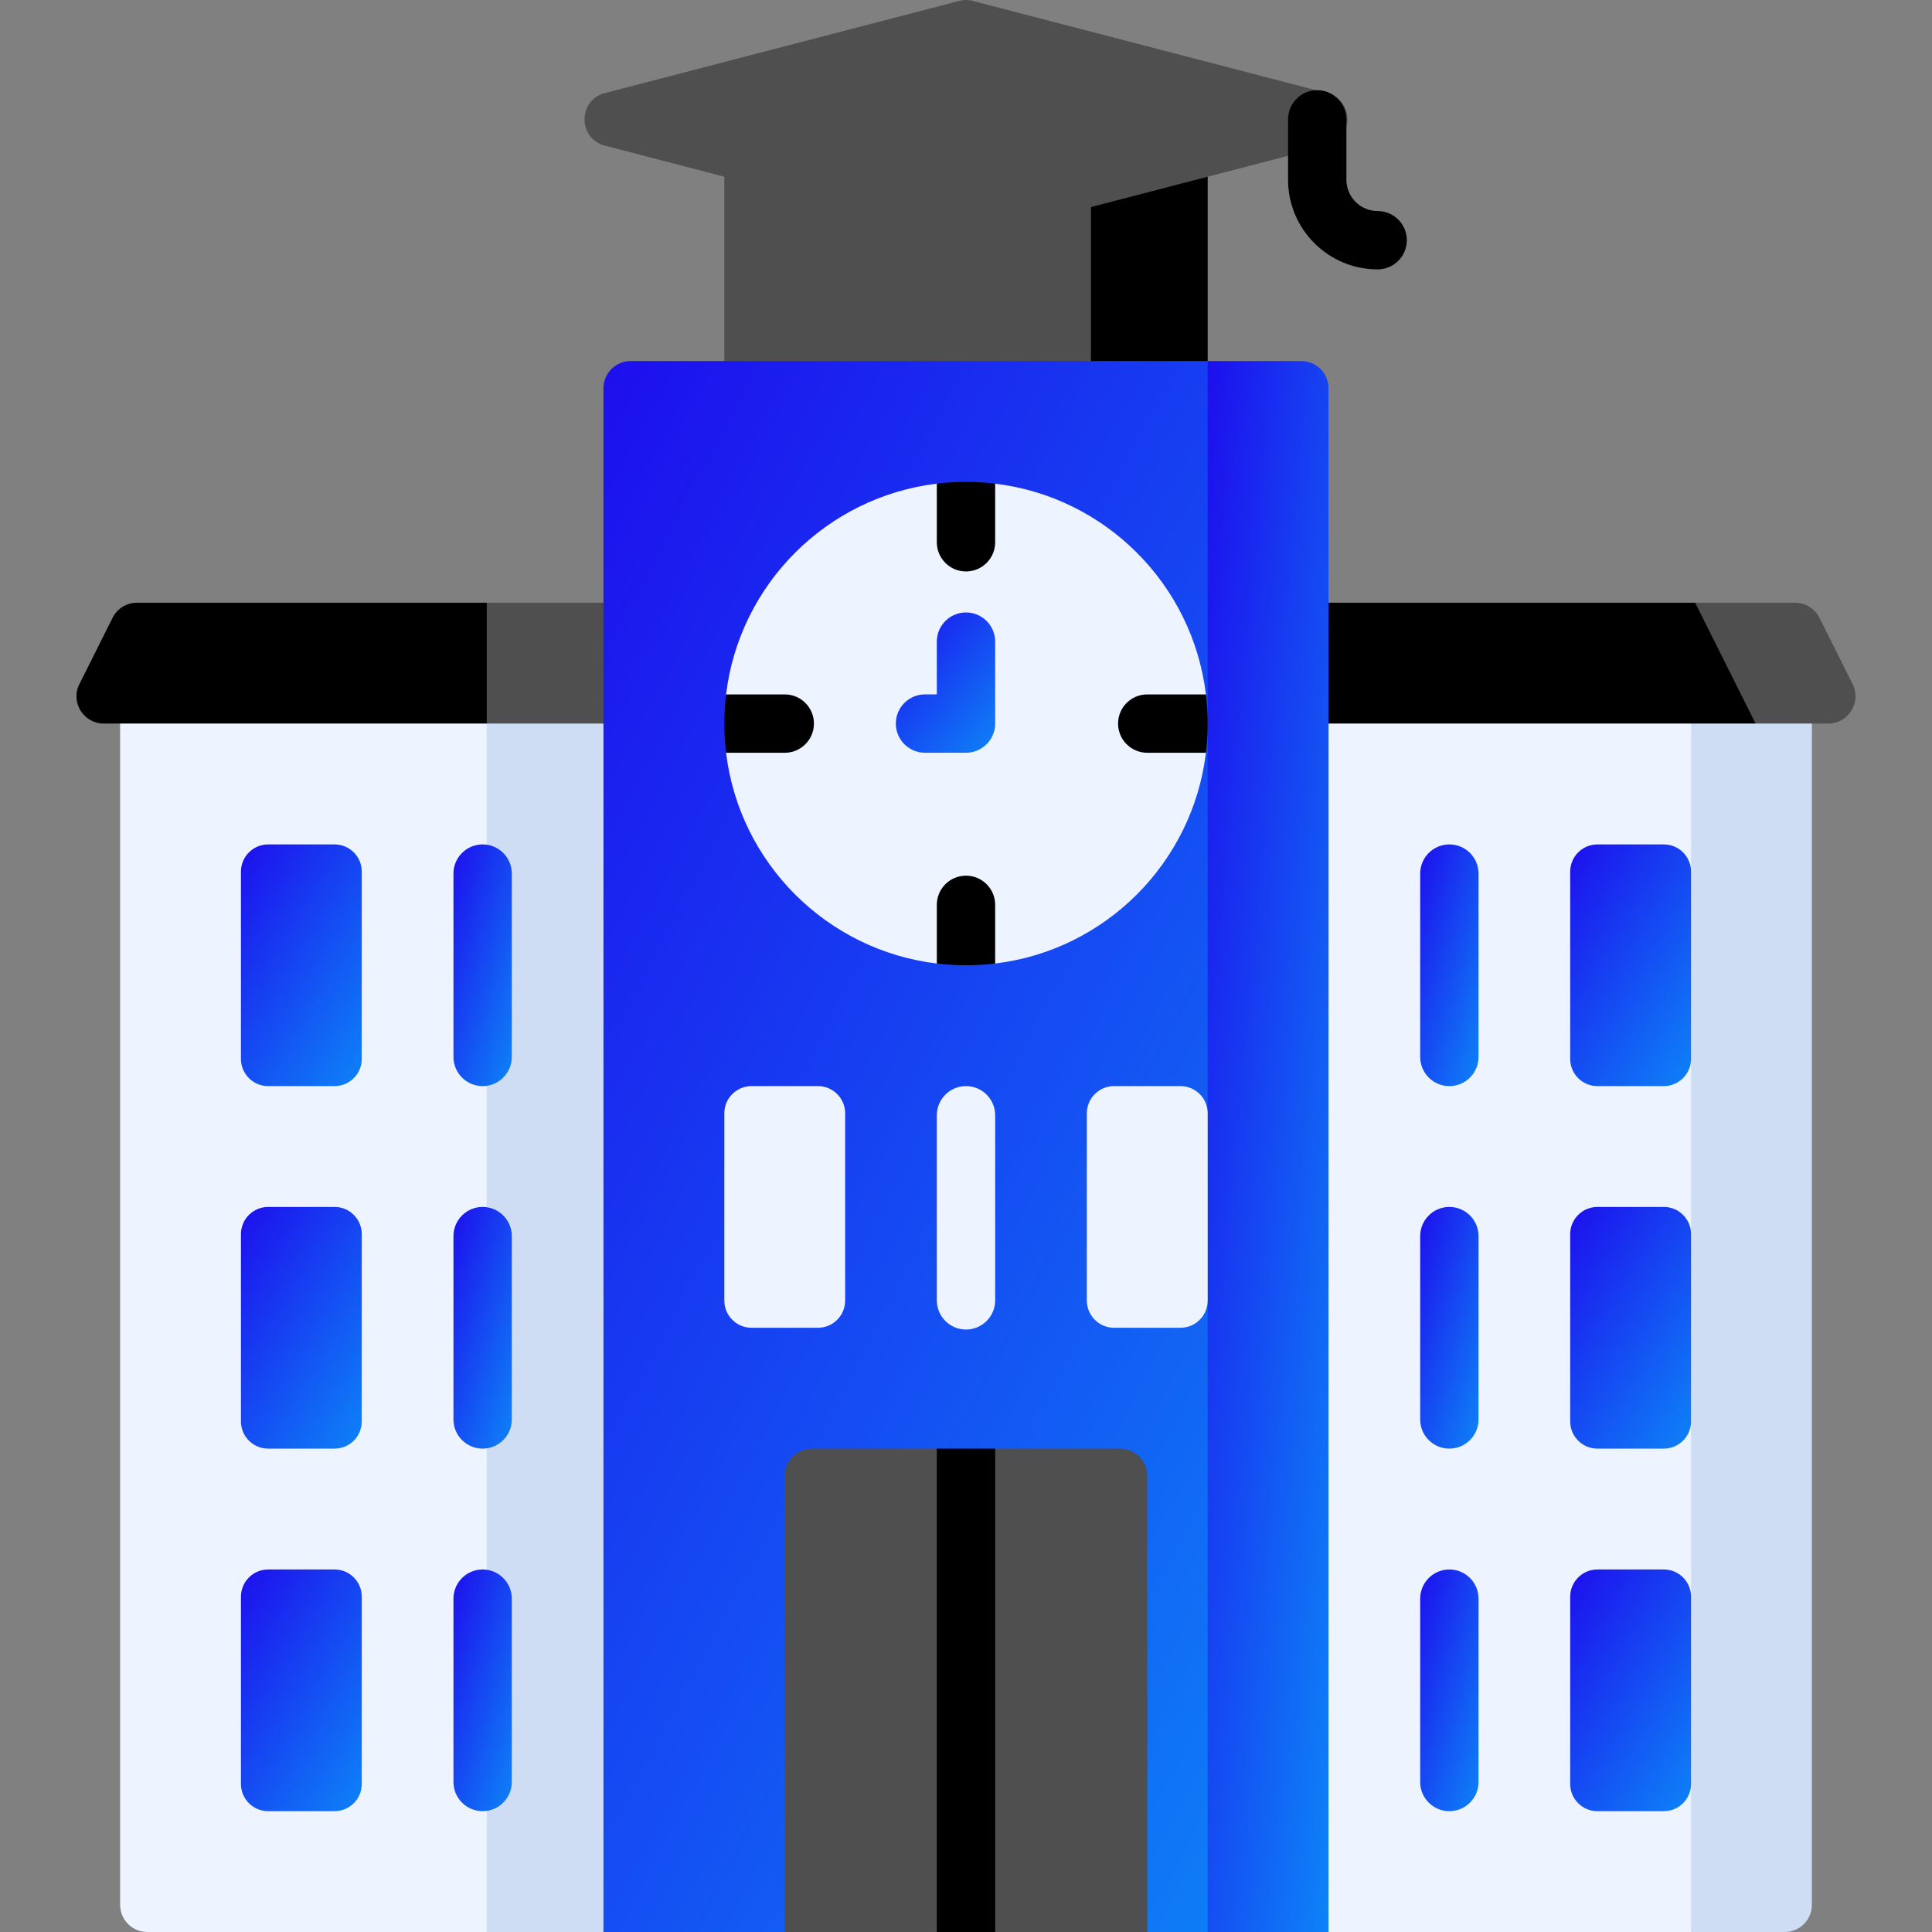
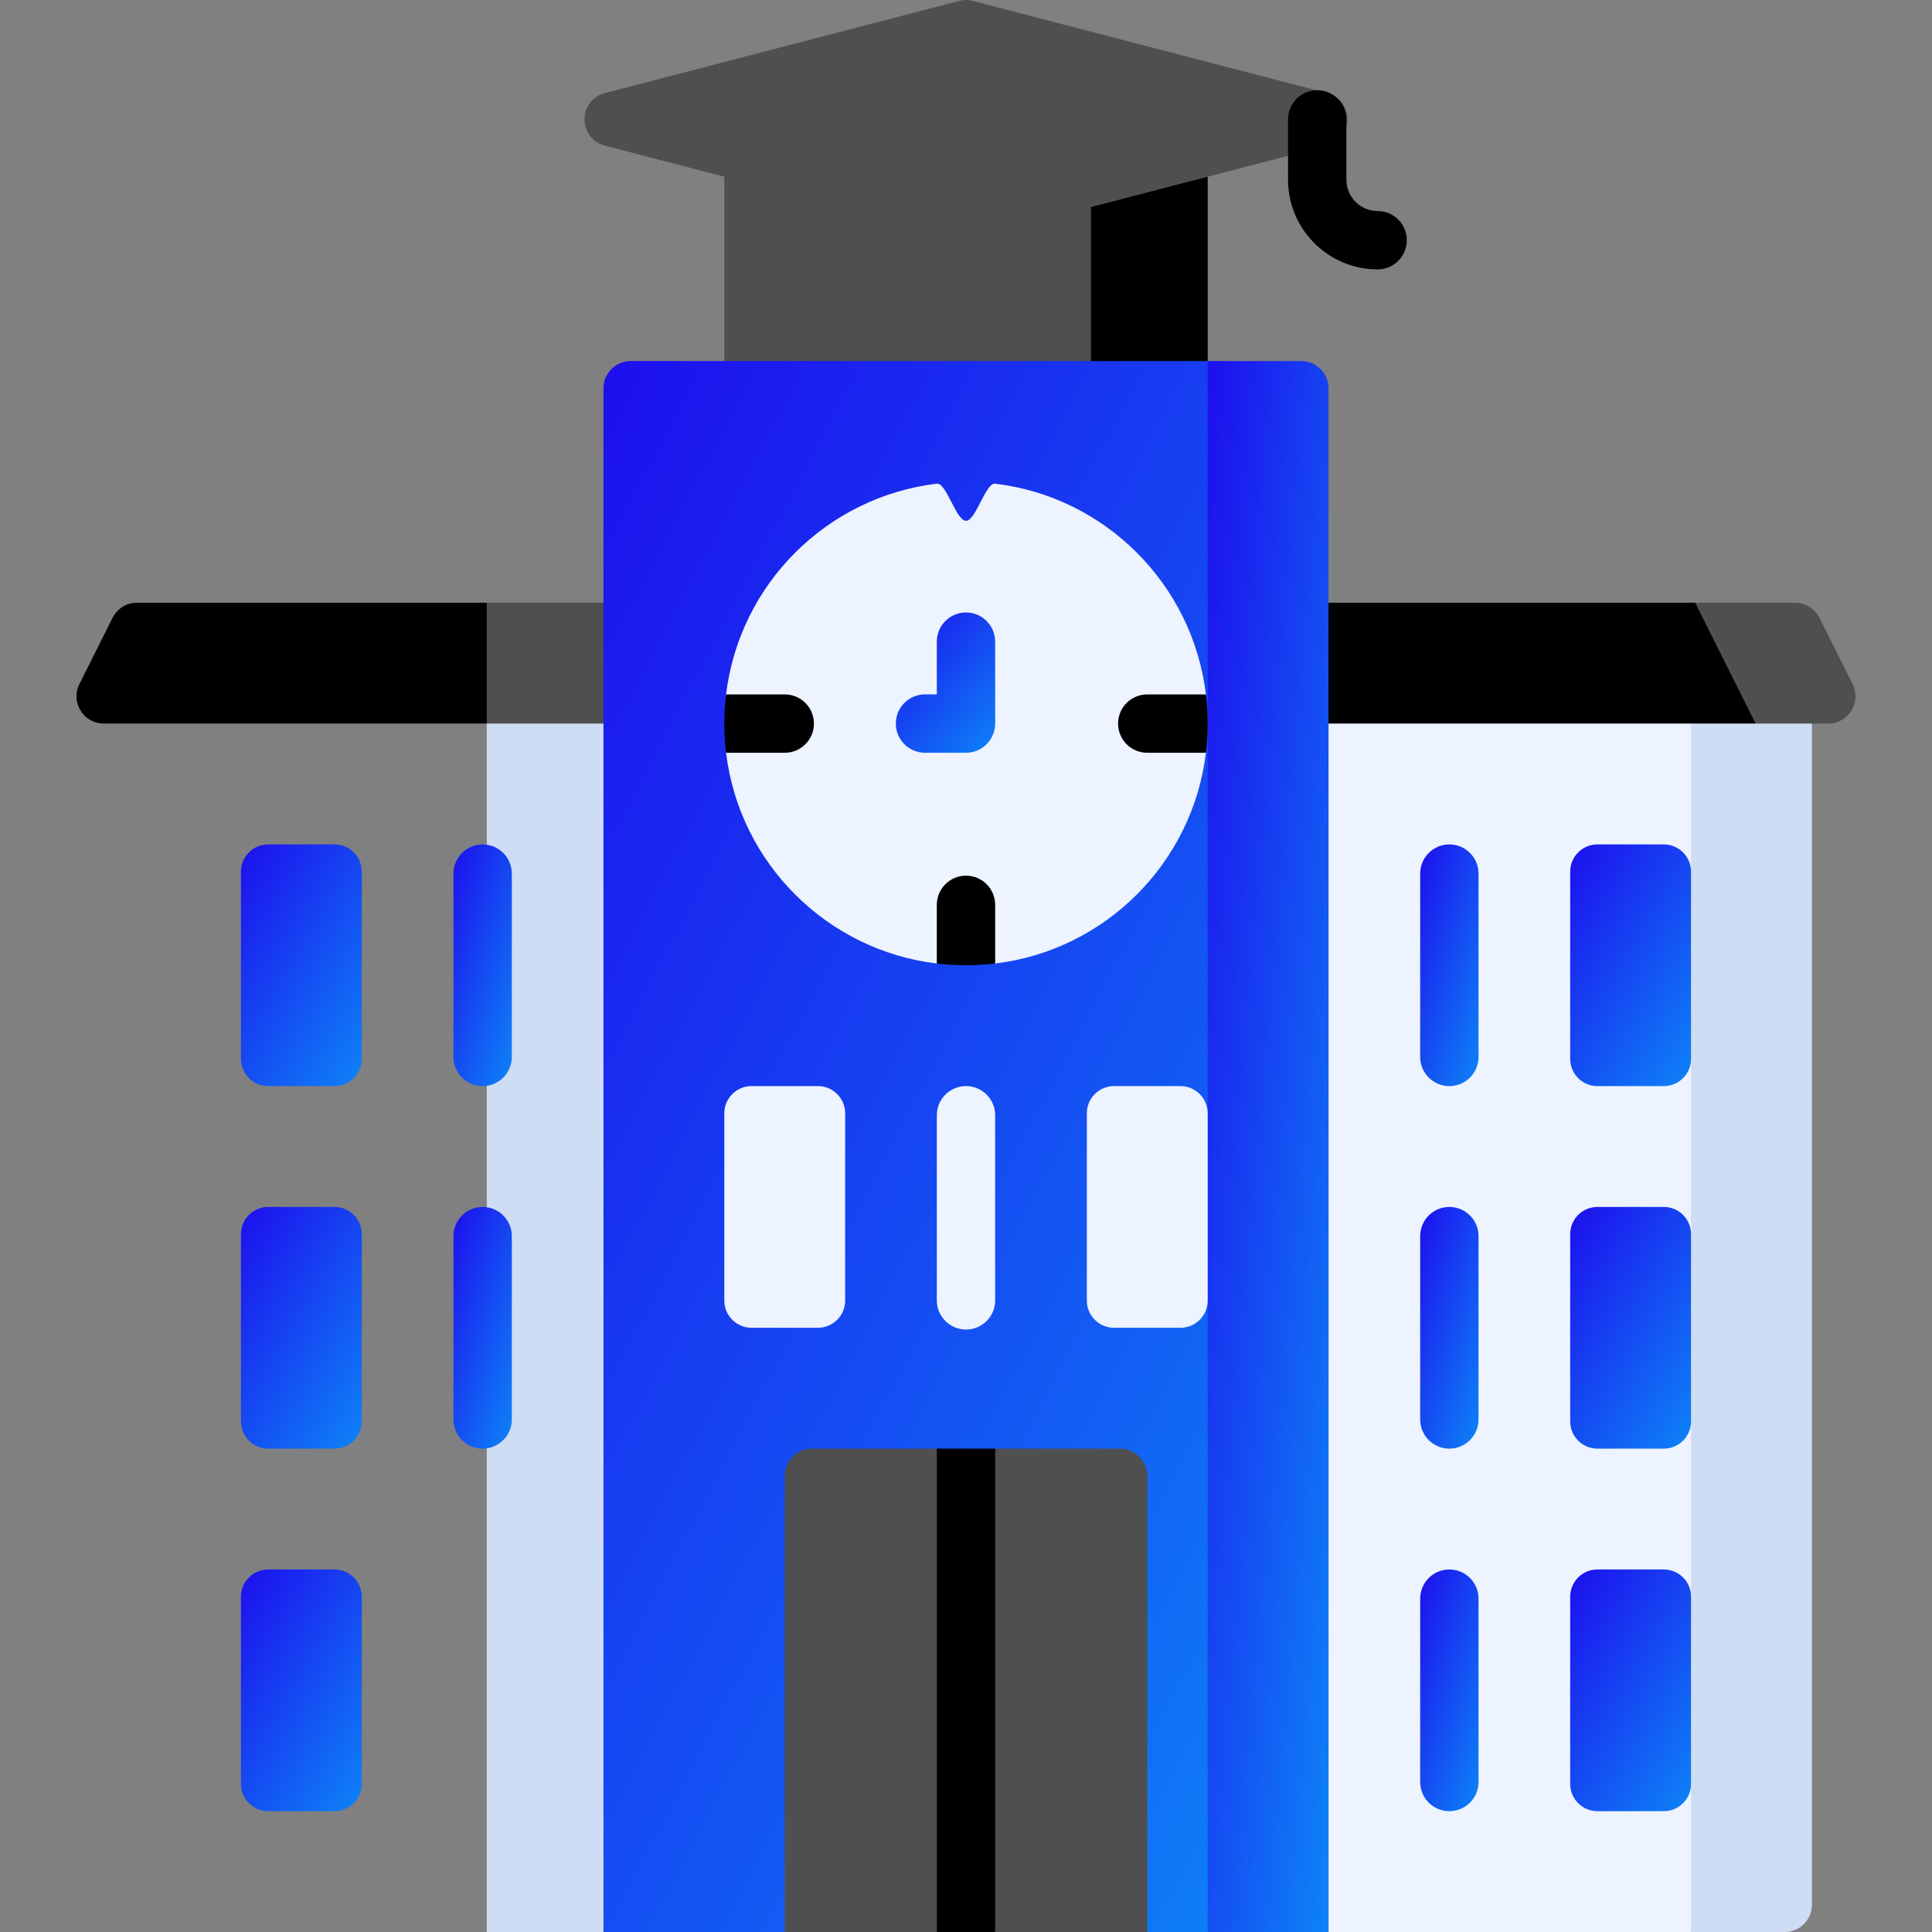
<svg xmlns="http://www.w3.org/2000/svg" width="114" height="114" viewBox="0 0 114 114" fill="none">
  <rect x="0" y="0" width="114" height="114" fill="#808080" stroke="none" />
-   <path d="M78.391 114H99.782L104.617 111.704V40.4H78.391L76.096 78.452L78.391 114Z" fill="#EDF3FF" />
+   <path d="M78.391 114H99.782L104.617 111.704V40.4H78.391L78.391 114Z" fill="#EDF3FF" />
  <path d="M99.782 42.696V114H105.306C106.193 114 106.913 113.281 106.913 112.393V42.696L103.591 40.4L99.782 42.696Z" fill="#CEDDF4" />
-   <path d="M33.313 111.704L28.722 114H8.694C7.806 114 7.087 113.28 7.087 112.393V40.4H33.313V111.704Z" fill="#EDF3FF" />
  <path d="M28.722 42.696V114H35.608L37.904 78.348L35.608 42.696L32.165 40.4L28.722 42.696Z" fill="#CEDDF4" />
  <path d="M33.313 40.399L28.722 42.695H6.122C4.927 42.695 4.15 41.438 4.684 40.369L6.643 36.453C6.915 35.908 7.471 35.565 8.08 35.565H28.722L33.313 37.86V40.399Z" fill="black" />
  <path d="M28.722 35.565V42.695H35.608L37.904 39.13L35.608 35.565H28.722Z" fill="#4F4F4F" />
  <path d="M78.391 42.695H103.592L105.887 40.399L104.617 37.86L100.026 35.565H78.391L76.096 39.13L78.391 42.695Z" fill="black" />
  <path d="M105.92 35.565H100.026L103.592 42.695H107.878C109.073 42.695 109.85 41.438 109.315 40.369L107.357 36.453C107.085 35.908 106.528 35.565 105.92 35.565Z" fill="#4F4F4F" />
  <path d="M68.966 23.599H42.739V7.043H64.374L68.966 9.339V23.599Z" fill="#4F4F4F" />
  <path d="M64.374 7.043V21.304L67.817 23.599L71.261 21.304V7.043H64.374Z" fill="black" />
  <path d="M76.095 111.704L71.26 114H67.694L57 111.704L46.305 114H35.608V22.912C35.608 22.024 36.328 21.305 37.215 21.305H71.261L76.096 23.6V111.704H76.095Z" fill="url(#paint0_linear_20_2486)" />
  <path d="M71.261 21.305V114H78.391V22.912C78.391 22.024 77.672 21.305 76.784 21.305H71.261Z" fill="url(#paint1_linear_20_2486)" />
  <path d="M68.964 42.697C68.964 43.281 71.225 43.854 71.156 44.419C70.373 50.918 65.22 56.071 58.721 56.854C58.157 56.923 57.583 54.662 57 54.662C56.417 54.662 55.843 56.923 55.278 56.854C48.779 56.071 43.626 50.918 42.843 44.419C42.774 43.854 45.035 43.28 45.035 42.697C45.035 42.114 42.774 41.54 42.843 40.976C43.624 34.477 48.777 29.322 55.278 28.539C55.843 28.47 56.417 30.731 57 30.731C57.583 30.731 58.157 28.47 58.721 28.539C65.222 29.322 70.376 34.477 71.156 40.976C71.225 41.54 68.964 42.114 68.964 42.697Z" fill="#EDF3FF" />
  <path d="M19.741 64.087H15.824C14.936 64.087 14.217 63.368 14.217 62.48V51.433C14.217 50.546 14.936 49.826 15.824 49.826H19.741C20.628 49.826 21.347 50.546 21.347 51.433V62.48C21.347 63.368 20.628 64.087 19.741 64.087Z" fill="url(#paint2_linear_20_2486)" />
  <path d="M19.741 85.478H15.824C14.936 85.478 14.217 84.758 14.217 83.871V72.824C14.217 71.936 14.936 71.217 15.824 71.217H19.741C20.628 71.217 21.347 71.936 21.347 72.824V83.871C21.347 84.758 20.628 85.478 19.741 85.478Z" fill="url(#paint3_linear_20_2486)" />
  <path d="M19.741 106.87H15.824C14.936 106.87 14.217 106.151 14.217 105.263V94.216C14.217 93.329 14.936 92.609 15.824 92.609H19.741C20.628 92.609 21.347 93.329 21.347 94.216V105.263C21.347 106.151 20.628 106.87 19.741 106.87Z" fill="url(#paint4_linear_20_2486)" />
  <path d="M94.258 64.087H98.175C99.062 64.087 99.782 63.368 99.782 62.48V51.433C99.782 50.546 99.062 49.826 98.175 49.826H94.258C93.371 49.826 92.651 50.546 92.651 51.433V62.48C92.651 63.368 93.371 64.087 94.258 64.087Z" fill="url(#paint5_linear_20_2486)" />
  <path d="M94.258 85.478H98.175C99.062 85.478 99.782 84.758 99.782 83.871V72.824C99.782 71.936 99.062 71.217 98.175 71.217H94.258C93.371 71.217 92.651 71.936 92.651 72.824V83.871C92.651 84.758 93.371 85.478 94.258 85.478Z" fill="url(#paint6_linear_20_2486)" />
  <path d="M94.258 106.87H98.175C99.062 106.87 99.782 106.151 99.782 105.263V94.216C99.782 93.329 99.062 92.609 98.175 92.609H94.258C93.371 92.609 92.651 93.329 92.651 94.216V105.263C92.651 106.151 93.371 106.87 94.258 106.87Z" fill="url(#paint7_linear_20_2486)" />
  <path d="M67.695 87.085V114H58.721L57 111.705L55.278 114H46.305V87.085C46.305 86.198 47.024 85.478 47.912 85.478H55.278L57.243 87.774L58.721 85.478H66.088C66.975 85.478 67.695 86.198 67.695 87.085Z" fill="#4F4F4F" />
  <path d="M44.346 78.347H48.263C49.15 78.347 49.87 77.627 49.87 76.74V65.693C49.87 64.805 49.15 64.086 48.263 64.086H44.346C43.459 64.086 42.739 64.805 42.739 65.693V76.74C42.739 77.627 43.459 78.347 44.346 78.347Z" fill="#EDF3FF" />
  <path d="M65.737 78.347H69.654C70.541 78.347 71.261 77.627 71.261 76.74V65.693C71.261 64.805 70.541 64.086 69.654 64.086H65.737C64.849 64.086 64.13 64.805 64.13 65.693V76.74C64.13 77.627 64.849 78.347 65.737 78.347Z" fill="#EDF3FF" />
-   <path d="M58.721 28.537V31.998C58.721 32.949 57.95 33.72 57 33.72C56.049 33.72 55.278 32.949 55.278 31.998V28.537C55.843 28.468 56.417 28.434 57 28.434C57.583 28.434 58.157 28.468 58.721 28.537Z" fill="black" />
  <path d="M58.721 53.392V56.853C58.157 56.922 57.583 56.956 57 56.956C56.416 56.956 55.843 56.922 55.278 56.853V53.392C55.278 52.441 56.049 51.67 57 51.67C57.95 51.67 58.721 52.441 58.721 53.392Z" fill="black" />
  <path d="M71.259 42.696C71.259 43.279 71.225 43.853 71.156 44.418H67.694C66.744 44.418 65.973 43.647 65.973 42.696C65.973 41.743 66.744 40.975 67.694 40.975H71.156C71.225 41.539 71.259 42.113 71.259 42.696Z" fill="black" />
  <path d="M48.027 42.696C48.027 43.647 47.255 44.418 46.305 44.418H42.843C42.775 43.853 42.74 43.279 42.74 42.696C42.74 42.113 42.775 41.539 42.843 40.975H46.305C47.255 40.975 48.027 41.743 48.027 42.696Z" fill="black" />
  <path d="M56.999 44.417H54.582C53.631 44.417 52.86 43.646 52.86 42.695C52.86 41.744 53.631 40.973 54.582 40.973H55.278V37.86C55.278 36.91 56.049 36.139 56.999 36.139C57.95 36.139 58.721 36.91 58.721 37.86V42.695C58.721 43.646 57.95 44.417 56.999 44.417Z" fill="url(#paint8_linear_20_2486)" />
  <path d="M28.478 64.087C27.528 64.087 26.757 63.316 26.757 62.365V51.548C26.757 50.597 27.528 49.826 28.478 49.826C29.429 49.826 30.2 50.597 30.2 51.548V62.365C30.2 63.316 29.429 64.087 28.478 64.087Z" fill="url(#paint9_linear_20_2486)" />
  <path d="M28.478 85.478C27.528 85.478 26.757 84.707 26.757 83.756V72.938C26.757 71.988 27.528 71.217 28.478 71.217C29.429 71.217 30.2 71.988 30.2 72.938V83.756C30.2 84.707 29.429 85.478 28.478 85.478Z" fill="url(#paint10_linear_20_2486)" />
-   <path d="M28.478 106.87C27.528 106.87 26.757 106.099 26.757 105.148V94.331C26.757 93.38 27.528 92.609 28.478 92.609C29.429 92.609 30.2 93.38 30.2 94.331V105.148C30.2 106.099 29.429 106.87 28.478 106.87Z" fill="url(#paint11_linear_20_2486)" />
  <path d="M85.521 64.087C84.57 64.087 83.8 63.316 83.8 62.365V51.548C83.8 50.597 84.57 49.826 85.521 49.826C86.472 49.826 87.243 50.597 87.243 51.548V62.365C87.243 63.316 86.472 64.087 85.521 64.087Z" fill="url(#paint12_linear_20_2486)" />
  <path d="M85.521 85.478C84.57 85.478 83.8 84.707 83.8 83.756V72.938C83.8 71.988 84.57 71.217 85.521 71.217C86.472 71.217 87.243 71.988 87.243 72.938V83.756C87.243 84.707 86.472 85.478 85.521 85.478Z" fill="url(#paint13_linear_20_2486)" />
  <path d="M85.521 106.87C84.57 106.87 83.8 106.099 83.8 105.148V94.331C83.8 93.38 84.57 92.609 85.521 92.609C86.472 92.609 87.243 93.38 87.243 94.331V105.148C87.243 106.099 86.472 106.87 85.521 106.87Z" fill="url(#paint14_linear_20_2486)" />
  <path d="M55.278 85.478H58.721V114H55.278V85.478Z" fill="black" />
  <path d="M56.492 0.082L35.591 5.519C34.126 6.007 34.126 8.079 35.591 8.568L56.492 14.004C56.822 14.114 57.178 14.114 57.508 14.004L78.409 8.568C79.874 8.079 79.874 6.007 78.409 5.519L57.508 0.082C57.178 -0.027 56.822 -0.027 56.492 0.082Z" fill="#4F4F4F" />
  <path d="M81.29 15.896C78.375 15.896 76.003 13.524 76.003 10.609V7.044C76.003 6.093 76.774 5.322 77.725 5.322C78.675 5.322 79.446 6.093 79.446 7.044V10.609C79.446 11.625 80.273 12.453 81.29 12.453C82.24 12.453 83.011 13.223 83.011 14.174C83.011 15.125 82.241 15.896 81.29 15.896Z" fill="black" />
  <path d="M57 78.451C56.049 78.451 55.278 77.68 55.278 76.73V65.808C55.278 64.857 56.049 64.086 57 64.086C57.95 64.086 58.721 64.857 58.721 65.808V76.73C58.721 77.68 57.95 78.451 57 78.451Z" fill="#EDF3FF" />
  <defs>
    <linearGradient id="paint0_linear_20_2486" x1="21.014" y1="27.35" x2="158.971" y2="100.12" gradientUnits="userSpaceOnUse">
      <stop stop-color="#1F00EC" />
      <stop offset="1" stop-color="#00E5FF" />
    </linearGradient>
    <linearGradient id="paint1_linear_20_2486" x1="68.69" y1="27.35" x2="99.481" y2="30.21" gradientUnits="userSpaceOnUse">
      <stop stop-color="#1F00EC" />
      <stop offset="1" stop-color="#00E5FF" />
    </linearGradient>
    <linearGradient id="paint2_linear_20_2486" x1="11.646" y1="50.756" x2="34.405" y2="64.499" gradientUnits="userSpaceOnUse">
      <stop stop-color="#1F00EC" />
      <stop offset="1" stop-color="#00E5FF" />
    </linearGradient>
    <linearGradient id="paint3_linear_20_2486" x1="11.646" y1="72.147" x2="34.405" y2="85.89" gradientUnits="userSpaceOnUse">
      <stop stop-color="#1F00EC" />
      <stop offset="1" stop-color="#00E5FF" />
    </linearGradient>
    <linearGradient id="paint4_linear_20_2486" x1="11.646" y1="93.539" x2="34.405" y2="107.282" gradientUnits="userSpaceOnUse">
      <stop stop-color="#1F00EC" />
      <stop offset="1" stop-color="#00E5FF" />
    </linearGradient>
    <linearGradient id="paint5_linear_20_2486" x1="90.081" y1="50.756" x2="112.84" y2="64.499" gradientUnits="userSpaceOnUse">
      <stop stop-color="#1F00EC" />
      <stop offset="1" stop-color="#00E5FF" />
    </linearGradient>
    <linearGradient id="paint6_linear_20_2486" x1="90.081" y1="72.147" x2="112.84" y2="85.89" gradientUnits="userSpaceOnUse">
      <stop stop-color="#1F00EC" />
      <stop offset="1" stop-color="#00E5FF" />
    </linearGradient>
    <linearGradient id="paint7_linear_20_2486" x1="90.081" y1="93.539" x2="112.84" y2="107.282" gradientUnits="userSpaceOnUse">
      <stop stop-color="#1F00EC" />
      <stop offset="1" stop-color="#00E5FF" />
    </linearGradient>
    <linearGradient id="paint8_linear_20_2486" x1="50.748" y1="36.678" x2="65.494" y2="49.286" gradientUnits="userSpaceOnUse">
      <stop stop-color="#1F00EC" />
      <stop offset="1" stop-color="#00E5FF" />
    </linearGradient>
    <linearGradient id="paint9_linear_20_2486" x1="25.516" y1="50.756" x2="39.337" y2="54.786" gradientUnits="userSpaceOnUse">
      <stop stop-color="#1F00EC" />
      <stop offset="1" stop-color="#00E5FF" />
    </linearGradient>
    <linearGradient id="paint10_linear_20_2486" x1="25.516" y1="72.147" x2="39.337" y2="76.177" gradientUnits="userSpaceOnUse">
      <stop stop-color="#1F00EC" />
      <stop offset="1" stop-color="#00E5FF" />
    </linearGradient>
    <linearGradient id="paint11_linear_20_2486" x1="25.516" y1="93.539" x2="39.337" y2="97.57" gradientUnits="userSpaceOnUse">
      <stop stop-color="#1F00EC" />
      <stop offset="1" stop-color="#00E5FF" />
    </linearGradient>
    <linearGradient id="paint12_linear_20_2486" x1="82.558" y1="50.756" x2="96.38" y2="54.786" gradientUnits="userSpaceOnUse">
      <stop stop-color="#1F00EC" />
      <stop offset="1" stop-color="#00E5FF" />
    </linearGradient>
    <linearGradient id="paint13_linear_20_2486" x1="82.558" y1="72.147" x2="96.38" y2="76.177" gradientUnits="userSpaceOnUse">
      <stop stop-color="#1F00EC" />
      <stop offset="1" stop-color="#00E5FF" />
    </linearGradient>
    <linearGradient id="paint14_linear_20_2486" x1="82.558" y1="93.539" x2="96.38" y2="97.57" gradientUnits="userSpaceOnUse">
      <stop stop-color="#1F00EC" />
      <stop offset="1" stop-color="#00E5FF" />
    </linearGradient>
  </defs>
</svg>